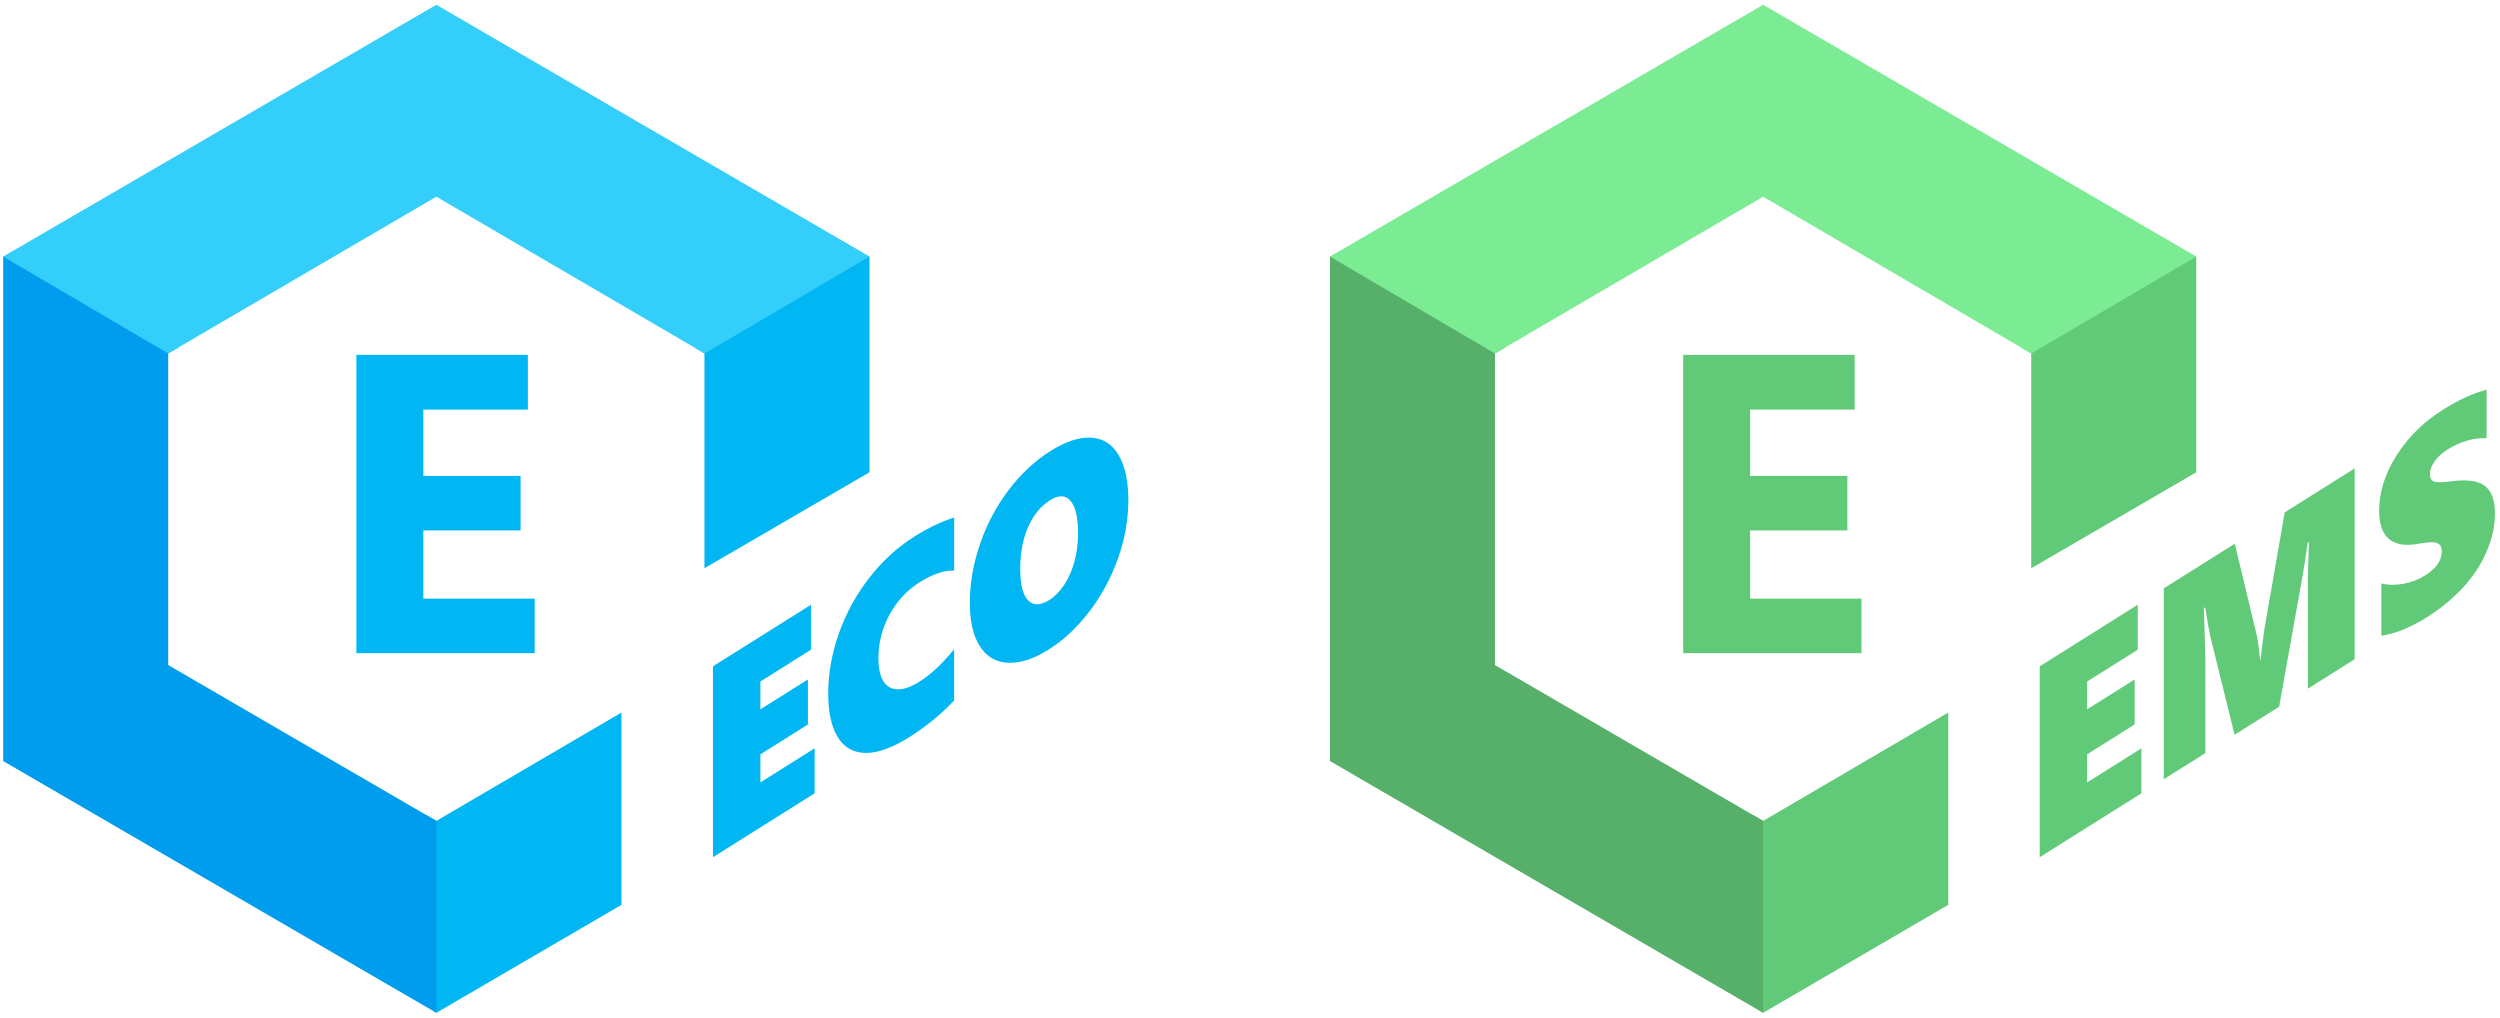
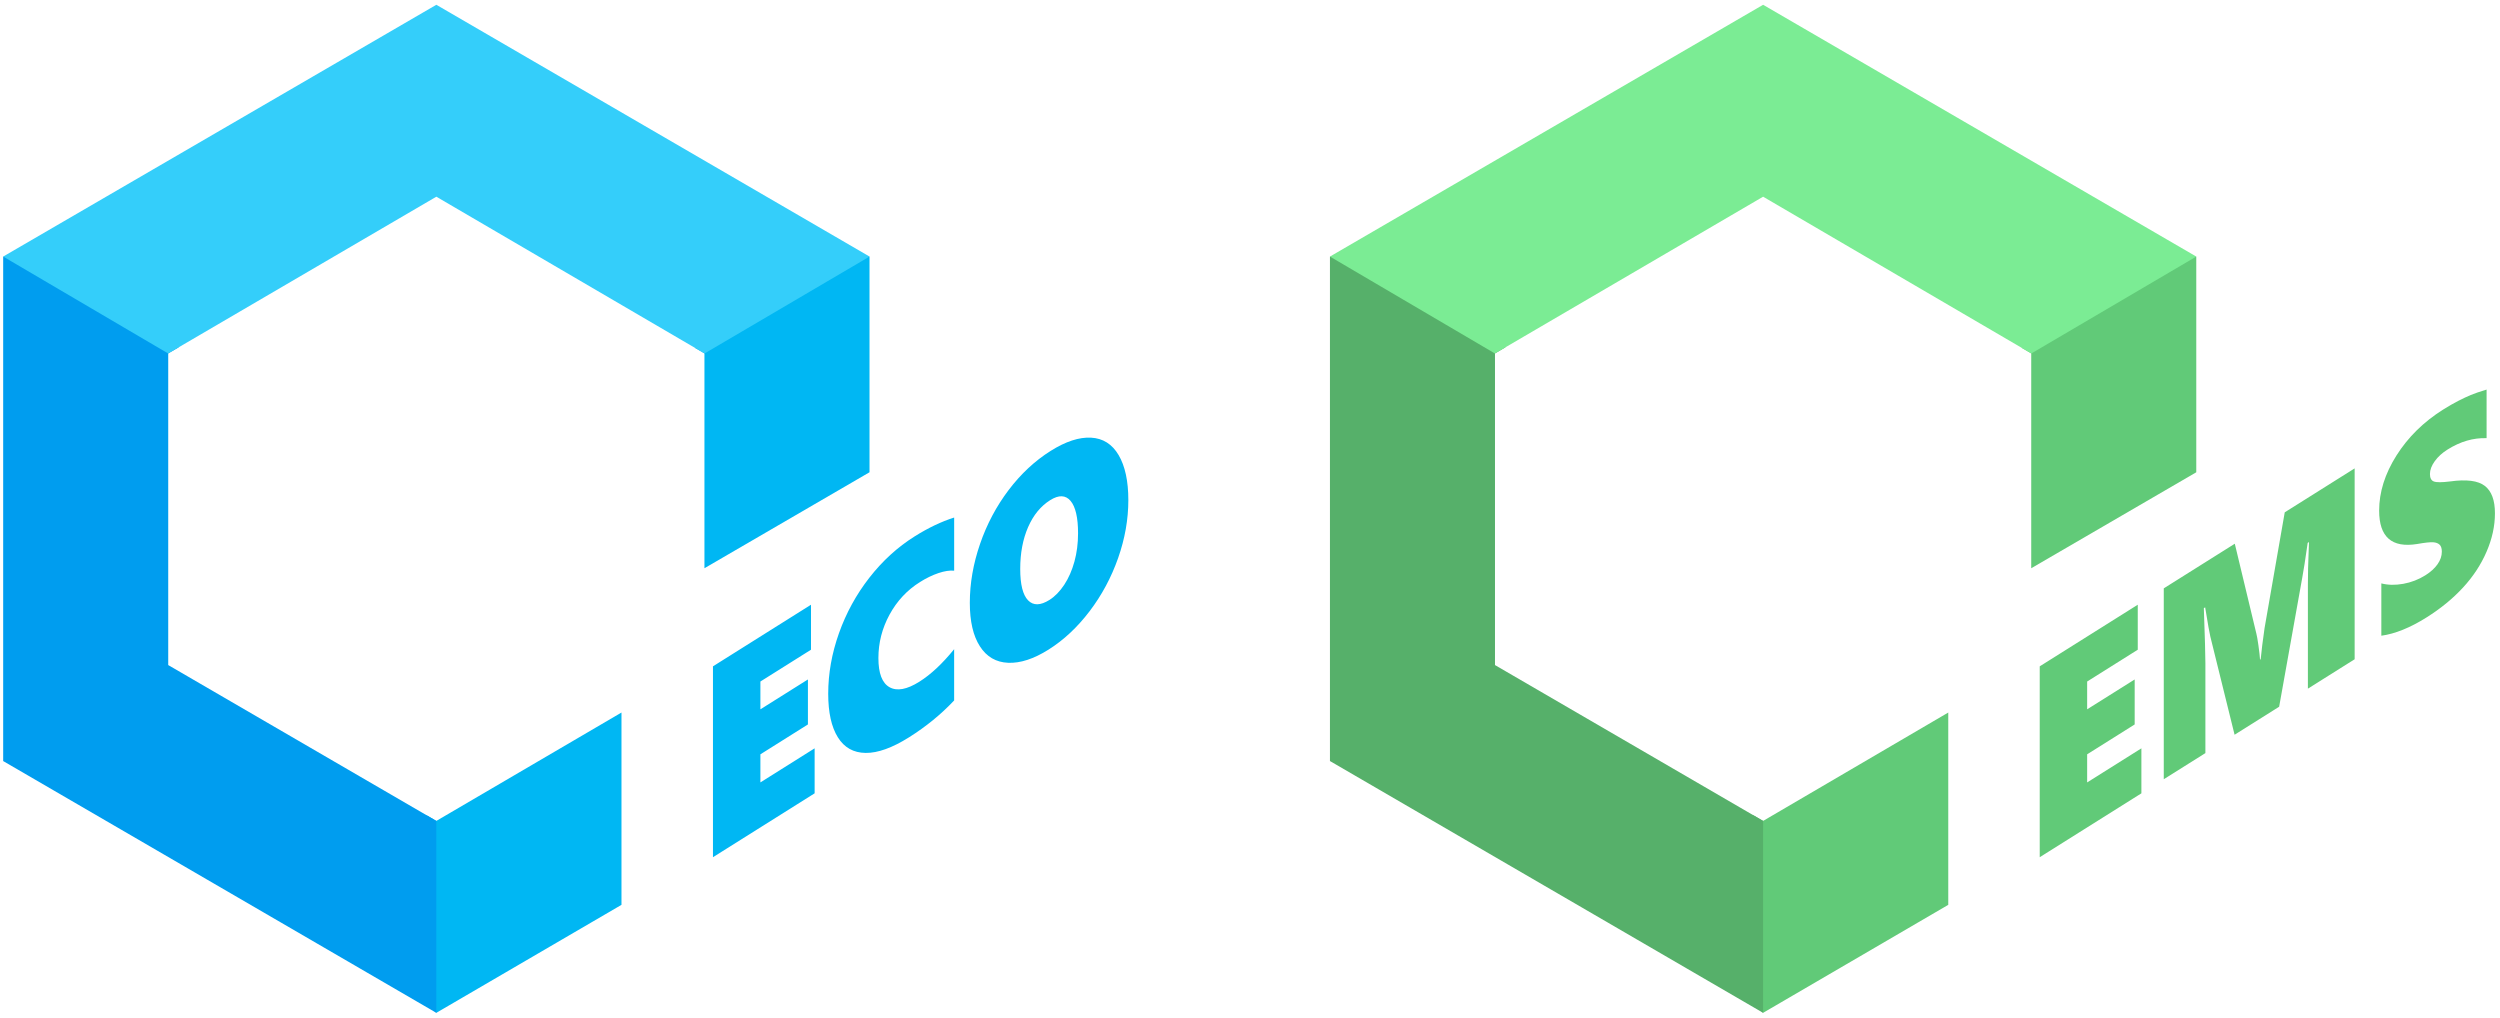
<svg xmlns="http://www.w3.org/2000/svg" width="248" height="101" viewBox="0 0 248 101" fill="none">
  <path d="M173.905 80.855C173.95 88.565 174.011 95.58 174.081 98.725C174.108 99.843 174.9 100.473 174.9 100.473L193.268 89.76V70.683L174.9 81.435L173.905 80.855ZM215.075 26.265C212.087 27.903 206.57 31.037 200.531 34.495L201.498 35.06V56.37L217.87 46.85V25.452C217.87 25.452 216.517 25.473 215.075 26.265Z" fill="#61CA78" />
  <path fill-rule="evenodd" clip-rule="evenodd" d="M148.303 35.059V65.975L174.9 81.434V100.474L131.931 75.495V25.452C131.931 25.452 133.941 25.397 136.856 27.108C140.016 28.965 144.526 31.613 149.345 34.45L148.303 35.059Z" fill="#56B06A" />
  <path fill-rule="evenodd" clip-rule="evenodd" d="M201.498 35.059L174.9 19.512L148.303 35.059V35.069L131.931 25.45L174.9 0.474L217.87 25.45L201.498 35.069V35.059Z" fill="#7BEC94" />
-   <path d="M184.66 59.385H173.611V52.619H183.26V47.212H173.611V40.63H183.98V35.204H166.97V64.792H184.66V59.385Z" fill="#61CA78" />
  <path d="M207.045 74.828L211.76 71.865V67.402L207.045 70.365V67.607L212.066 64.452V59.988L202.341 66.1V85.035L212.426 78.698V74.235L207.045 77.617V74.828ZM224.643 62.315C224.47 63.517 224.341 64.542 224.261 65.393L224.195 65.435C224.173 65.097 224.121 64.63 224.038 64.035C223.953 63.44 223.886 63.053 223.836 62.875L221.691 53.937L214.646 58.365V77.3L218.775 74.707V65.78C218.775 65.042 218.725 63.223 218.621 60.33L218.751 60.248C219.028 61.942 219.2 62.908 219.265 63.148L221.671 72.887L226.091 70.108L228.388 57.282C228.511 56.632 228.691 55.49 228.921 53.857L229.053 53.773L229.02 54.667C228.968 55.87 228.943 56.958 228.943 57.935V68.315L233.581 65.398V46.463L226.646 50.823L224.643 62.315ZM246.493 48.2C245.821 47.68 244.675 47.533 243.056 47.758C242.236 47.86 241.696 47.862 241.438 47.763C241.18 47.665 241.051 47.418 241.051 47.023C241.051 46.61 241.213 46.183 241.531 45.745C241.85 45.307 242.271 44.923 242.795 44.595C244.065 43.797 245.356 43.42 246.67 43.465V38.645C245.996 38.85 245.471 39.03 245.098 39.185C244.723 39.342 244.308 39.537 243.851 39.772C243.393 40.007 242.893 40.295 242.348 40.637C240.418 41.852 238.88 43.367 237.731 45.183C236.583 47 236.011 48.825 236.011 50.655C236.011 53.27 237.266 54.373 239.78 53.965C240.556 53.828 241.088 53.772 241.375 53.793C241.661 53.815 241.875 53.898 242.018 54.043C242.16 54.187 242.23 54.413 242.23 54.722C242.23 55.153 242.088 55.57 241.805 55.972C241.521 56.375 241.123 56.737 240.608 57.062C239.925 57.492 239.186 57.777 238.396 57.917C237.605 58.058 236.883 58.043 236.228 57.873V63.063C237.586 62.878 239.083 62.273 240.716 61.247C242.125 60.362 243.328 59.375 244.33 58.287C245.333 57.2 246.111 56.015 246.665 54.733C247.221 53.45 247.498 52.18 247.498 50.922C247.5 49.627 247.165 48.72 246.493 48.2Z" fill="#61CA78" />
  <path d="M42.288 80.855C42.334 88.565 42.394 95.58 42.466 98.727C42.491 99.843 43.284 100.473 43.284 100.473L61.651 89.76V70.683L43.284 81.435L42.288 80.855ZM83.458 26.265C80.469 27.903 74.954 31.037 68.914 34.495L69.881 35.058V56.368L86.256 46.848V25.452C86.256 25.452 84.901 25.473 83.458 26.265Z" fill="#00B7F3" />
  <path fill-rule="evenodd" clip-rule="evenodd" d="M16.688 35.059V65.975L43.285 81.434V100.474L0.315 75.497V25.452C0.315 25.452 2.325 25.397 5.242 27.108C8.4 28.965 12.91 31.613 17.732 34.45L16.688 35.059Z" fill="#009DEF" />
  <path fill-rule="evenodd" clip-rule="evenodd" d="M69.882 35.059L43.285 19.512L16.688 35.059V35.069L0.315 25.45L43.285 0.474L86.257 25.45L69.882 35.069V35.059Z" fill="#34CEFA" />
-   <path d="M53.043 59.385H41.996V52.619H51.643V47.212H41.996V40.63H52.363V35.204H35.353V64.792H53.043V59.385Z" fill="#00B7F3" />
  <path d="M75.431 74.829L80.146 71.865V67.402L75.431 70.365V67.607L80.451 64.452V59.989L70.726 66.1V85.035L80.811 78.697V74.234L75.431 77.615V74.829ZM86.243 57.305C84.943 58.972 83.938 60.807 83.226 62.812C82.514 64.817 82.159 66.819 82.159 68.817C82.159 70.674 82.476 72.115 83.113 73.137C83.748 74.16 84.668 74.677 85.873 74.69C87.078 74.704 88.511 74.187 90.174 73.142C91.866 72.079 93.358 70.86 94.651 69.484V64.4C93.489 65.834 92.339 66.91 91.199 67.627C89.964 68.404 88.979 68.584 88.243 68.172C87.506 67.759 87.138 66.795 87.138 65.282C87.138 63.759 87.506 62.322 88.243 60.969C88.979 59.617 89.986 58.539 91.264 57.737C91.883 57.35 92.491 57.054 93.094 56.85C93.698 56.647 94.216 56.569 94.653 56.612V51.34C93.389 51.739 92.083 52.362 90.733 53.21C89.038 54.274 87.543 55.639 86.243 57.305ZM110.968 45.145C110.326 44.057 109.414 43.48 108.234 43.417C107.054 43.352 105.718 43.79 104.223 44.73C102.668 45.707 101.281 46.999 100.061 48.605C98.843 50.214 97.894 51.999 97.219 53.964C96.543 55.929 96.206 57.874 96.206 59.802C96.206 61.642 96.539 63.08 97.208 64.117C97.874 65.155 98.809 65.699 100.013 65.749C101.214 65.8 102.548 65.364 104.014 64.442C105.518 63.497 106.874 62.229 108.088 60.634C109.299 59.039 110.243 57.28 110.919 55.355C111.594 53.43 111.931 51.515 111.931 49.615C111.931 47.724 111.609 46.234 110.968 45.145ZM106.584 55.71C106.344 56.582 106.008 57.349 105.573 58.01C105.136 58.67 104.646 59.174 104.103 59.515C103.209 60.075 102.504 60.089 101.984 59.552C101.464 59.015 101.206 57.979 101.206 56.437C101.206 54.86 101.468 53.479 101.989 52.287C102.511 51.095 103.241 50.205 104.178 49.615C105.034 49.079 105.709 49.102 106.203 49.69C106.696 50.279 106.943 51.35 106.943 52.909C106.943 53.904 106.823 54.837 106.584 55.71Z" fill="#00B7F3" />
</svg>